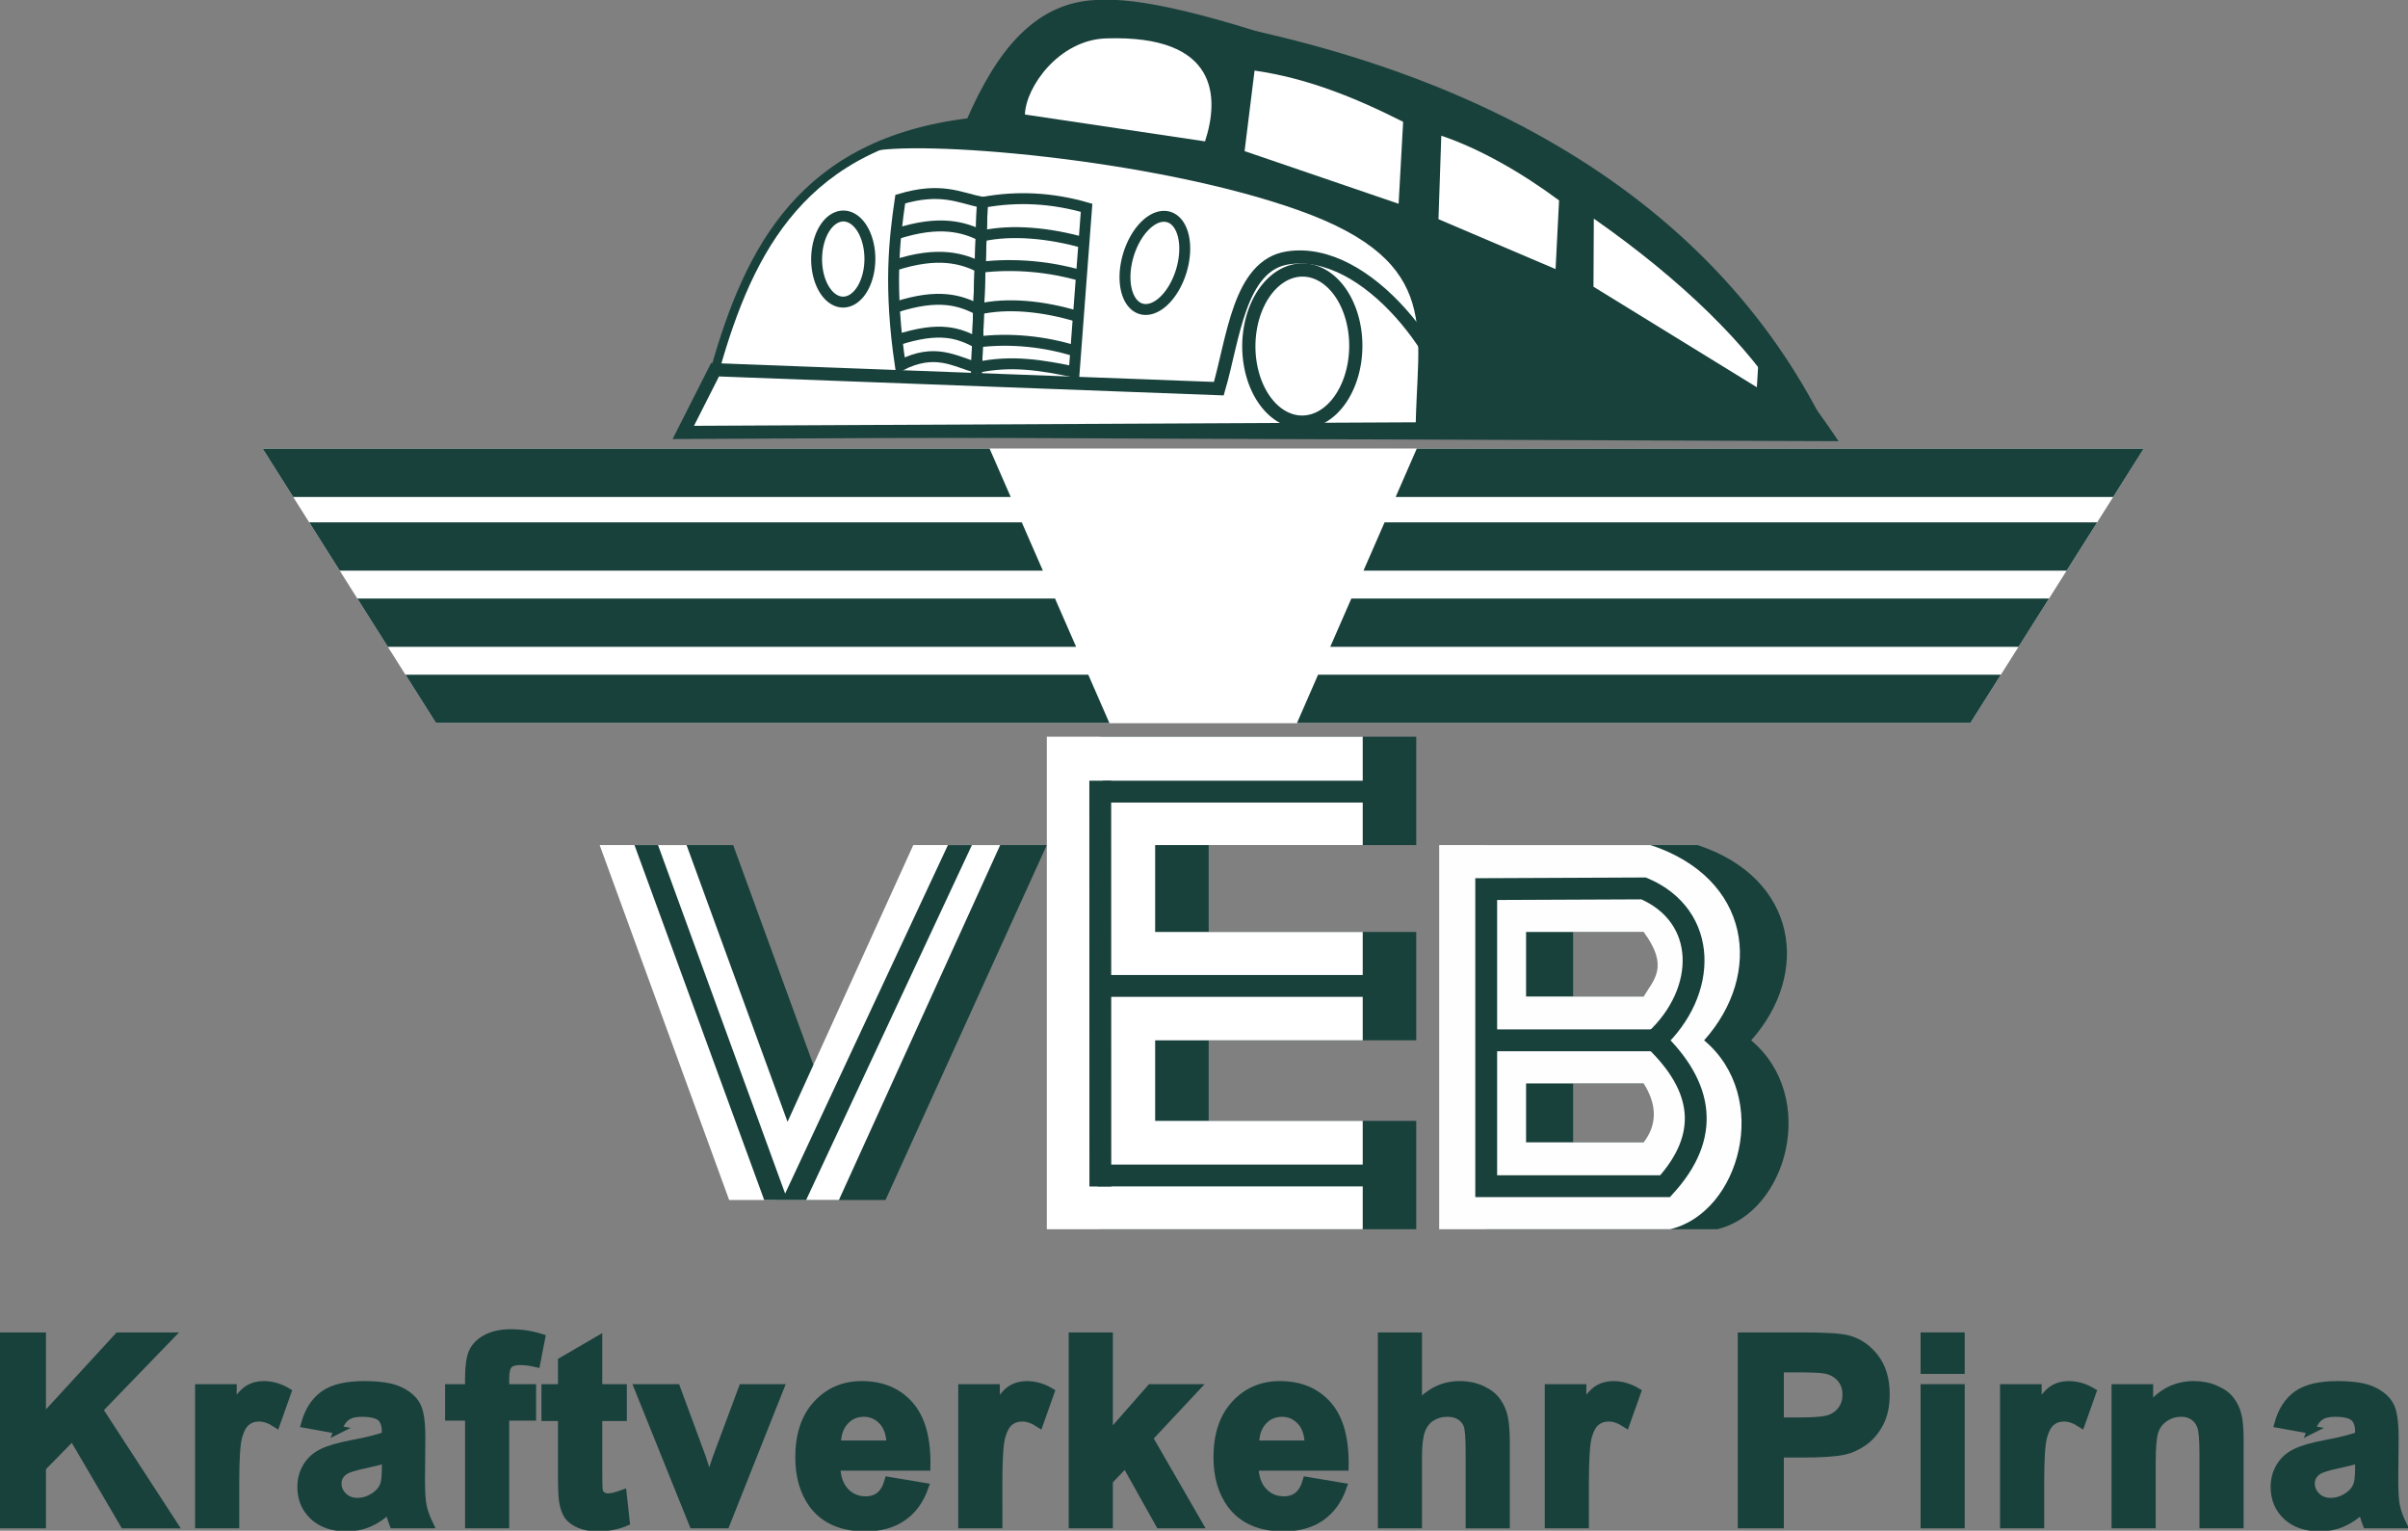
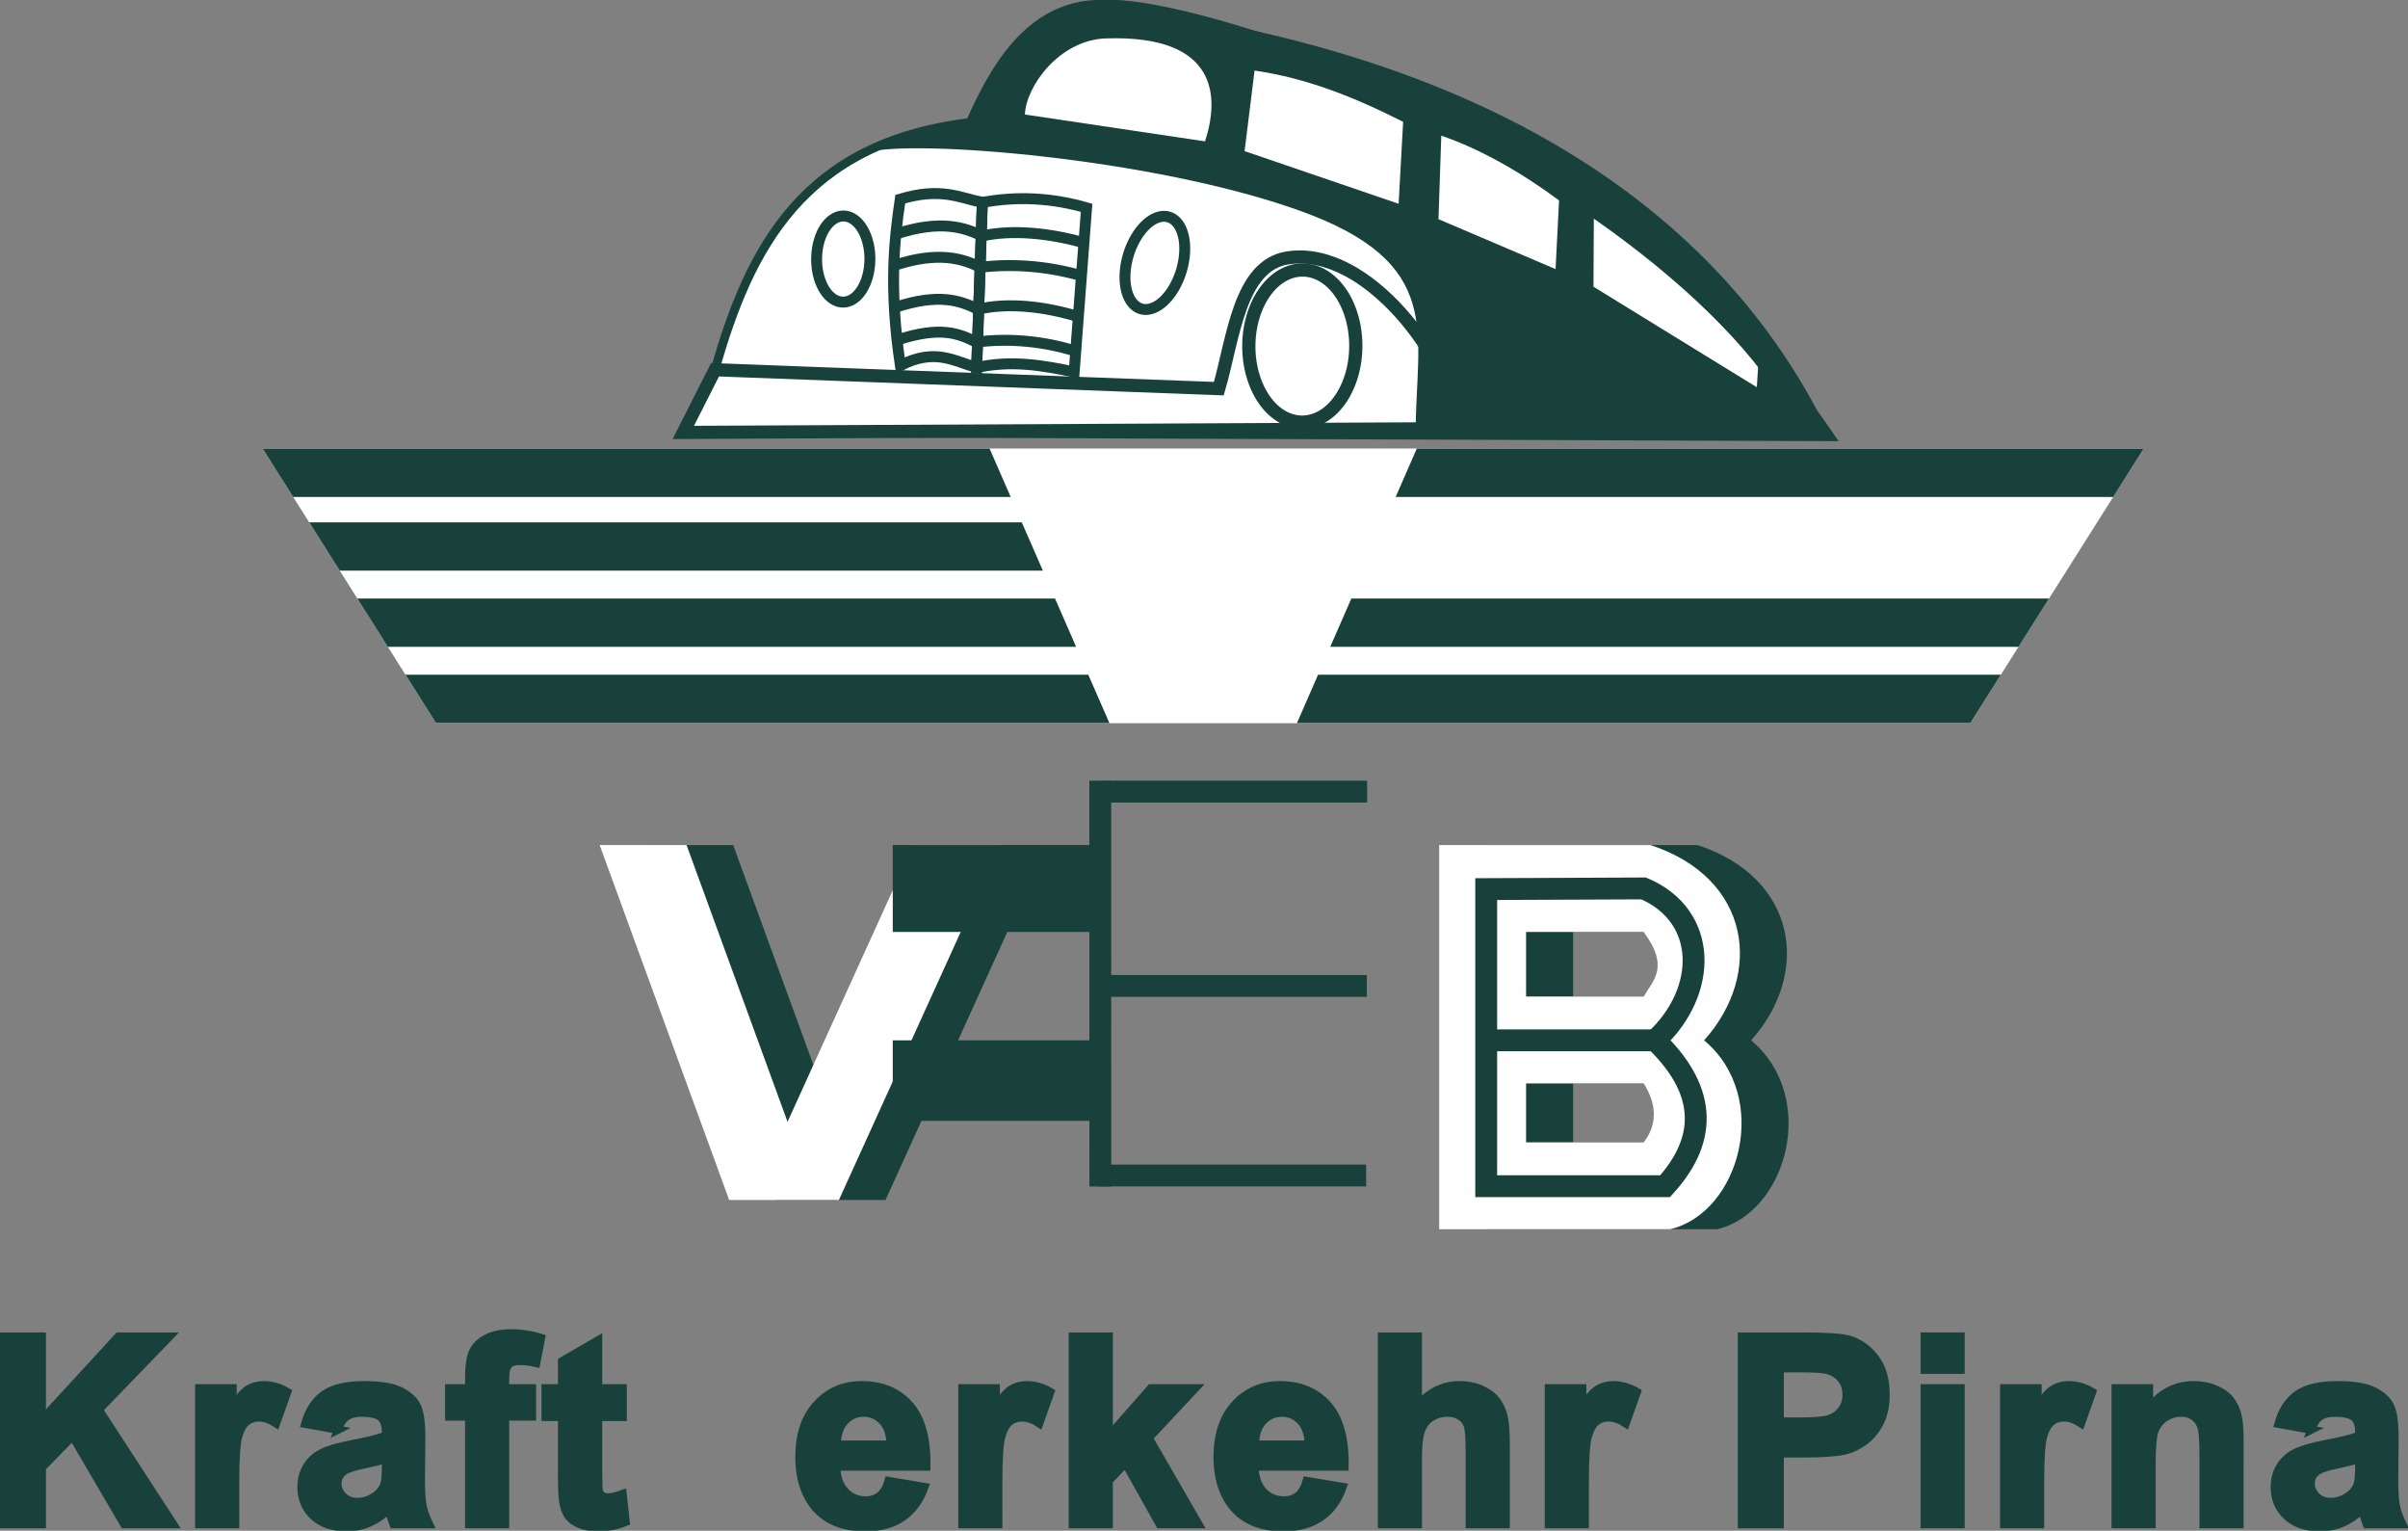
<svg xmlns="http://www.w3.org/2000/svg" version="1.1" id="svg824" width="472.07" height="300" viewBox="0 0 472.07 300">
  <rect x="0" y="0" width="472.07" height="300" fill="#808080" stroke="none" />
  <defs id="defs828" />
  <g id="g11268" transform="matrix(0.803,0,0,0.803,51.493,1.1431757e-7)">
    <g id="g830" transform="translate(-131.811,-275.726)">
      <g id="g53018" transform="matrix(5.334,0,0,5.334,-571.265,-1194.988)">
        <path style="fill:#ffffff;fill-opacity:1;stroke:none;stroke-width:1px;stroke-linecap:butt;stroke-linejoin:miter;stroke-opacity:1" d="m 133.207,298.464 6.535,10.34 70.232,10e-6 7.931,-12.55 h -86.094 z" id="path52631" />
        <g id="g51401" transform="rotate(0.287,-1460.212,123.387)">
          <g id="g49829" transform="translate(5.218,-9.125)">
            <g id="g49568" transform="translate(0.625)">
              <g id="g48367" transform="translate(-2.188,0.062)">
                <path style="opacity:1;fill:#ffffff;fill-opacity:1;stroke:#19413c;stroke-width:0.4;stroke-linecap:butt;stroke-linejoin:miter;stroke-miterlimit:4;stroke-dasharray:none;stroke-opacity:1" d="m 148.25,296.5 1.438,-2.875 c 1.54,-5.558 3.99,-10.428 11.625,-11.375 1.336,-3.114 3.071,-5.47 6.062,-5.438 4.145,-0.215 16.919,4.611 22.48,8.192 5.561,3.581 10.895,11.433 10.895,11.433 z" id="path30578" />
                <path style="fill:#19413c;fill-opacity:1;stroke:none;stroke-width:1px;stroke-linecap:butt;stroke-linejoin:miter;stroke-opacity:1" d="m 161.312,282.25 c -1.868,0.341 -3.446,0.797 -4.688,1.388 2.123,-0.603 13.025,0.199 19.755,2.563 6.73,2.364 5.378,5.567 5.392,10.076 l 18.979,0.16 c -4.967,-10.35 -15.971,-17.713 -33.961,-19.649 -3.061,0.508 -4.252,3.002 -5.476,5.462 z" id="path36417" />
                <path style="fill:none;stroke:#19413c;stroke-width:0.6;stroke-linecap:butt;stroke-linejoin:miter;stroke-miterlimit:4;stroke-dasharray:none;stroke-opacity:1" d="m 149.688,293.625 23.062,0.75 c 0.657,-2.289 0.898,-5.647 3.125,-6 3.652,-0.578 7.494,4.625 7.913,7.774 L 148.25,296.5 Z" id="path31960" />
                <path id="path32193" style="opacity:1;fill:#ffffff;stroke:#19413c;stroke-width:0.5;stroke-linecap:round;stroke-miterlimit:4;stroke-dasharray:none;paint-order:fill markers stroke" d="m 156.75,288.531 a 1.219,1.969 0 0 1 -1.219,1.969 1.219,1.969 0 0 1 -1.219,-1.969 1.219,1.969 0 0 1 1.219,-1.969 1.219,1.969 0 0 1 1.219,1.969 z" />
                <path id="path32195" style="opacity:1;fill:#ffffff;stroke:#19413c;stroke-width:0.5;stroke-linecap:round;stroke-miterlimit:4;stroke-dasharray:none;paint-order:fill markers stroke" transform="matrix(0.96,0.279,-0.283,0.959,0,0)" d="m 245.88,229.81 a 1.265,2.194 0 0 1 -1.265,2.194 1.265,2.194 0 0 1 -1.265,-2.194 1.265,2.194 0 0 1 1.265,-2.194 1.265,2.194 0 0 1 1.265,2.194 z" />
                <path style="fill:#ffffff;fill-opacity:1;stroke:none;stroke-width:0.2;stroke-linecap:butt;stroke-linejoin:miter;stroke-miterlimit:4;stroke-dasharray:none;stroke-opacity:1" d="m 163.812,281.875 8.25,1.188 c 0.643,-1.995 0.616,-4.888 -4.562,-4.688 -2.137,0.083 -3.651,2.225 -3.688,3.5 z" id="path32310" />
                <path style="fill:#ffffff;fill-opacity:1;stroke:none;stroke-width:0.2;stroke-linecap:butt;stroke-linejoin:miter;stroke-miterlimit:4;stroke-dasharray:none;stroke-opacity:1" d="m 173.875,283.5 0.438,-3.688 c 2.402,0.337 4.57,1.193 6.812,2.312 l -0.188,3.75 z" id="path32312" />
                <path style="fill:#ffffff;fill-opacity:1;stroke:none;stroke-width:0.2;stroke-linecap:butt;stroke-linejoin:miter;stroke-miterlimit:4;stroke-dasharray:none;stroke-opacity:1" d="M 182.765,286.57 182.875,282.75 c 1.75,0.581 3.655,1.65 5.405,2.934 l -0.144,3.143 z" id="path32314" />
                <path style="fill:#ffffff;fill-opacity:1;stroke:none;stroke-width:0.2;stroke-linecap:butt;stroke-linejoin:miter;stroke-miterlimit:4;stroke-dasharray:none;stroke-opacity:1" d="m 189.875,286.5 v 3.125 l 7.5,4.562 0.062,-1.094 c -3.205,-3.324 -5.25,-5.56 -7.562,-6.594 z" id="path32316" />
                <path style="fill:none;stroke:#19413c;stroke-width:0.5;stroke-linecap:butt;stroke-linejoin:miter;stroke-miterlimit:4;stroke-dasharray:none;stroke-opacity:1" d="m 161.883,285.909 -0.221,7.557 c 1.594,-0.364 3.034,-0.113 4.464,0.177 l 0.53,-7.513 c -1.551,-0.438 -3.139,-0.533 -4.773,-0.221 z" id="path33548" />
                <path style="fill:none;stroke:#19413c;stroke-width:0.5;stroke-linecap:butt;stroke-linejoin:miter;stroke-miterlimit:4;stroke-dasharray:none;stroke-opacity:1" d="m 161.883,285.909 c -1.076,-0.221 -1.899,-0.694 -3.757,-0.133 -0.267,1.886 -0.501,4.061 0.042,7.611 1.589,-0.823 2.46,-0.209 3.494,0.079 z" id="path33550" />
                <path style="fill:none;stroke:#19413c;stroke-width:0.5;stroke-linecap:butt;stroke-linejoin:miter;stroke-miterlimit:4;stroke-dasharray:none;stroke-opacity:1" d="m 161.705,290.8 c 1.358,-0.328 3.024,-0.155 4.553,0.301" id="path33745" />
                <path style="fill:none;stroke:#19413c;stroke-width:0.5;stroke-linecap:butt;stroke-linejoin:miter;stroke-miterlimit:4;stroke-dasharray:none;stroke-opacity:1" d="m 161.637,292.302 c 1.576,-0.217 3.184,-0.027 4.485,0.37" id="path33780" />
                <path style="fill:none;stroke:#19413c;stroke-width:0.5;stroke-linecap:butt;stroke-linejoin:miter;stroke-miterlimit:4;stroke-dasharray:none;stroke-opacity:1" d="m 161.875,287.443 c 1.39,-0.313 3.095,-0.148 4.66,0.287" id="path33745-0" />
                <path style="fill:none;stroke:#19413c;stroke-width:0.5;stroke-linecap:butt;stroke-linejoin:miter;stroke-miterlimit:4;stroke-dasharray:none;stroke-opacity:1" d="m 161.805,288.877 c 1.613,-0.207 3.258,-0.026 4.59,0.353" id="path33780-1" />
                <path style="fill:none;stroke:#19413c;stroke-width:0.5;stroke-linecap:butt;stroke-linejoin:miter;stroke-miterlimit:4;stroke-dasharray:none;stroke-opacity:1" d="m 157.994,292.229 c 2.016,-0.671 2.851,-0.317 3.643,0.073" id="path35703" />
                <path style="fill:none;stroke:#19413c;stroke-width:0.5;stroke-linecap:butt;stroke-linejoin:miter;stroke-miterlimit:4;stroke-dasharray:none;stroke-opacity:1" d="m 157.921,290.727 c 2.016,-0.671 2.991,-0.317 3.784,0.073" id="path35703-5" />
                <path style="fill:none;stroke:#19413c;stroke-width:0.5;stroke-linecap:butt;stroke-linejoin:miter;stroke-miterlimit:4;stroke-dasharray:none;stroke-opacity:1" d="m 157.881,288.804 c 2.016,-0.671 3.132,-0.317 3.924,0.073" id="path35703-7" />
                <path style="fill:none;stroke:#19413c;stroke-width:0.5;stroke-linecap:butt;stroke-linejoin:miter;stroke-miterlimit:4;stroke-dasharray:none;stroke-opacity:1" d="m 157.95,287.37 c 2.016,-0.671 3.132,-0.317 3.924,0.073" id="path35703-4" />
              </g>
              <path id="path48391" style="opacity:1;fill:#ffffff;stroke:#19413c;stroke-width:0.605;stroke-linecap:round;stroke-miterlimit:4;stroke-dasharray:none;paint-order:fill markers stroke" d="m 176.822,292.469 a 2.448,3.48 0 0 1 -2.448,3.48 2.448,3.48 0 0 1 -2.448,-3.48 2.448,3.48 0 0 1 2.448,-3.48 2.448,3.48 0 0 1 2.448,3.48 z" />
            </g>
            <path style="fill:none;stroke:#19413c;stroke-width:1px;stroke-linecap:butt;stroke-linejoin:miter;stroke-opacity:1" d="m 173.473,279.183 c 8.276,1.808 18.497,8.256 22.958,14.055" id="path46133" />
          </g>
        </g>
        <path id="path1340" style="fill:#ffffff;fill-opacity:1;stroke:none;stroke-width:1px;stroke-linecap:butt;stroke-linejoin:miter;stroke-opacity:1" d="m 165.084,296.256 5.48,12.549 h 4.293 4.295 l 5.479,-12.549 h -9.773 z" />
        <g id="g52578" style="stroke:none">
          <path style="fill:#19413c;fill-opacity:1;stroke:none;stroke-width:0.3;stroke-linecap:butt;stroke-linejoin:miter;stroke-miterlimit:4;stroke-dasharray:none;stroke-opacity:1" d="m 131.811,296.255 1.396,2.209 h 32.842 l -0.965,-2.209 z" id="path1441" />
          <path style="fill:#19413c;fill-opacity:1;stroke:none;stroke-width:0.3;stroke-linecap:butt;stroke-linejoin:miter;stroke-miterlimit:4;stroke-dasharray:none;stroke-opacity:1" d="m 133.941,299.626 1.396,2.209 h 32.184 l -0.965,-2.209 z" id="path1542" />
          <path style="fill:#19413c;fill-opacity:1;stroke:none;stroke-width:0.3;stroke-linecap:butt;stroke-linejoin:miter;stroke-miterlimit:4;stroke-dasharray:none;stroke-opacity:1" d="m 136.143,303.111 1.396,2.209 h 31.503 l -0.965,-2.209 z" id="path1610" />
          <path style="fill:#19413c;fill-opacity:1;stroke:none;stroke-width:0.3;stroke-linecap:butt;stroke-linejoin:miter;stroke-miterlimit:4;stroke-dasharray:none;stroke-opacity:1" d="m 138.346,306.595 1.396,2.209 h 30.822 l -0.965,-2.209 z" id="path1678" />
          <path style="fill:#19413c;fill-opacity:1;stroke:none;stroke-width:0.3;stroke-linecap:butt;stroke-linejoin:miter;stroke-miterlimit:4;stroke-dasharray:none;stroke-opacity:1" d="m 217.905,296.255 -1.396,2.209 H 183.667 l 0.965,-2.209 z" id="path1441-8" />
-           <path style="fill:#19413c;fill-opacity:1;stroke:none;stroke-width:0.3;stroke-linecap:butt;stroke-linejoin:miter;stroke-miterlimit:4;stroke-dasharray:none;stroke-opacity:1" d="m 215.775,299.626 -1.396,2.209 h -32.184 l 0.965,-2.209 z" id="path1542-7" />
          <path style="fill:#19413c;fill-opacity:1;stroke:none;stroke-width:0.3;stroke-linecap:butt;stroke-linejoin:miter;stroke-miterlimit:4;stroke-dasharray:none;stroke-opacity:1" d="m 213.573,303.111 -1.396,2.209 h -31.503 l 0.965,-2.209 z" id="path1610-0" />
          <path style="fill:#19413c;fill-opacity:1;stroke:none;stroke-width:0.3;stroke-linecap:butt;stroke-linejoin:miter;stroke-miterlimit:4;stroke-dasharray:none;stroke-opacity:1" d="m 211.37,306.595 -1.396,2.209 h -30.822 l 0.965,-2.209 z" id="path1678-7" />
        </g>
        <path style="fill:none;stroke:#000000;stroke-width:1px;stroke-linecap:butt;stroke-linejoin:miter;stroke-opacity:1" d="m 147.235,314.391 v 0" id="path2810" />
        <path style="opacity:1;fill:#19413c;fill-opacity:1;stroke:none;stroke-width:1px;stroke-linecap:butt;stroke-linejoin:miter;stroke-opacity:1" d="m 149.369,314.391 5.927,16.24 h 5.023 l 7.382,-16.24 h -3.977 l -5.756,12.664 -4.622,-12.664 z" id="path3817-8" />
        <path style="opacity:1;fill:#ffffff;fill-opacity:1;stroke:none;stroke-width:1px;stroke-linecap:butt;stroke-linejoin:miter;stroke-opacity:1" d="m 147.235,314.391 5.927,16.24 h 5.023 l 7.382,-16.24 h -3.977 l -5.756,12.664 -4.622,-12.664 z" id="path3817" />
-         <path style="opacity:1;fill:#19413c;fill-opacity:1;stroke:none;stroke-width:1px;stroke-linecap:butt;stroke-linejoin:miter;stroke-opacity:1" d="m 170.151,309.433 v 22.536 h 14.459 v -4.959 h -9.501 v -3.684 h 9.501 v -4.959 h -9.501 v -3.977 h 9.501 v -4.959 z" id="path4215-0" />
-         <path style="opacity:1;fill:#ffffff;fill-opacity:1;stroke:none;stroke-width:1px;stroke-linecap:butt;stroke-linejoin:miter;stroke-opacity:1" d="m 167.701,309.433 v 22.536 h 14.459 v -4.959 h -9.501 v -3.684 h 9.501 v -4.959 h -9.501 v -3.977 h 9.501 v -4.959 z" id="path4215" />
+         <path style="opacity:1;fill:#19413c;fill-opacity:1;stroke:none;stroke-width:1px;stroke-linecap:butt;stroke-linejoin:miter;stroke-opacity:1" d="m 170.151,309.433 v 22.536 v -4.959 h -9.501 v -3.684 h 9.501 v -4.959 h -9.501 v -3.977 h 9.501 v -4.959 z" id="path4215-0" />
        <path style="fill:none;stroke:#19413c;stroke-width:1px;stroke-linecap:butt;stroke-linejoin:miter;stroke-opacity:1" d="m 170.147,311.446 0.004,18.569" id="path6320" />
        <path style="fill:none;stroke:#19413c;stroke-width:1px;stroke-linecap:butt;stroke-linejoin:miter;stroke-opacity:1" d="M 182.317,329.51 H 170.032" id="path6355" />
        <path style="fill:none;stroke:#19413c;stroke-width:1px;stroke-linecap:butt;stroke-linejoin:miter;stroke-opacity:1" d="M 182.348,320.836 H 170.211" id="path6355-0" />
        <path style="fill:none;stroke:#19413c;stroke-width:1px;stroke-linecap:butt;stroke-linejoin:miter;stroke-opacity:1" d="M 182.363,311.946 H 170.271" id="path6355-09" />
        <g id="g52550">
          <path id="path4945-9" style="fill:#19413c;fill-opacity:1;stroke:none;stroke-width:1px;stroke-linecap:butt;stroke-linejoin:miter;stroke-opacity:1" d="m 187.812,314.391 v 17.578 l 10.573,2e-5 c 3.195,-0.761 4.649,-6.051 1.553,-8.643 2.73,-3.052 2.14,-7.423 -2.454,-8.936 z m 3.977,3.977 h 5.383 c 1.178,1.594 0.457,2.185 0,2.953 h -5.383 z m 0,6.93 h 5.383 c 0.621,0.977 0.618,1.895 0,2.695 h -5.383 z" />
          <path id="path4945" style="opacity:1;fill:#ffffff;fill-opacity:0.992;stroke:none;stroke-width:1px;stroke-linecap:butt;stroke-linejoin:miter;stroke-opacity:1" d="m 185.66,314.391 v 17.578 l 10.573,2e-5 c 3.195,-0.761 4.649,-6.051 1.553,-8.643 2.73,-3.052 2.14,-7.423 -2.454,-8.936 z m 3.977,3.977 h 5.383 c 1.178,1.594 0.457,2.185 0,2.953 h -5.383 z m 0,6.93 h 5.383 c 0.621,0.977 0.618,1.895 0,2.695 h -5.383 z" />
          <path style="fill:none;stroke:#19413c;stroke-width:1px;stroke-linecap:round;stroke-linejoin:miter;stroke-opacity:1" d="M 187.812,316.406 V 330 H 196 c 2.099,-2.308 1.756,-4.546 -0.453,-6.674 2.411,-2.228 2.438,-5.685 -0.528,-6.951 z" id="path10946" />
        </g>
        <path style="fill:none;stroke:#19413c;stroke-width:1px;stroke-linecap:round;stroke-linejoin:miter;stroke-opacity:1" d="m 187.906,323.326 h 7.641" id="path10948" />
-         <path style="fill:#19413c;fill-opacity:1;stroke:none;stroke-width:1px;stroke-linecap:butt;stroke-linejoin:miter;stroke-opacity:1" d="m 148.828,314.391 5.938,16.24 h 1.919 l 7.588,-16.24 h -1.098 l -7.451,15.947 -5.818,-15.947 z" id="path21766" />
      </g>
    </g>
    <g aria-label="Kraftverkehr Pirna" id="text2759" style="font-size:64px;line-height:1.25;letter-spacing:2px;fill:#19413c;stroke:#19413c;stroke-width:2">
      <path d="m -63.153,372.006 v -45.812 h 9.25 v 20.344 l 18.688,-20.344 h 12.438 l -17.25,17.844 18.188,27.969 h -11.969 l -12.594,-21.5 -7.5,7.656 v 13.844 z" style="font-weight:bold;font-family:Arial;-inkscape-font-specification:'Arial Bold'" id="path11270" />
      <path d="m -6.715,372.006 h -8.781 v -33.188 h 8.156 v 4.719 q 2.094,-3.344 3.75,-4.406 1.688,-1.062 3.812,-1.062 3,0 5.781,1.656 l -2.719,7.656 q -2.219,-1.438 -4.125,-1.438 -1.844,0 -3.125,1.031 -1.281,1 -2.031,3.656 -0.719,2.656 -0.719,11.125 z" style="font-weight:bold;font-family:Arial;-inkscape-font-specification:'Arial Bold'" id="path11272" />
      <path d="m 18.347,348.944 -7.969,-1.438 q 1.344,-4.812 4.625,-7.125 3.281,-2.312 9.75,-2.312 5.875,0 8.75,1.406 2.875,1.375 4.031,3.531 1.188,2.125 1.188,7.844 l -0.094,10.25 q 0,4.375 0.406,6.469 0.438,2.062 1.594,4.438 h -8.688 q -0.344,-0.875 -0.844,-2.594 -0.219,-0.781 -0.312,-1.031 -2.25,2.188 -4.812,3.281 -2.562,1.094 -5.469,1.094 -5.125,0 -8.094,-2.781 -2.938,-2.781 -2.938,-7.031 0,-2.812 1.344,-5 1.344,-2.219 3.75,-3.375 2.438,-1.188 7,-2.062 6.156,-1.156 8.531,-2.156 v -0.875 q 0,-2.531 -1.25,-3.594 -1.25,-1.094 -4.719,-1.094 -2.344,0 -3.656,0.938 -1.312,0.906 -2.125,3.219 z m 11.75,7.125 q -1.688,0.562 -5.344,1.344 -3.656,0.781 -4.781,1.531 -1.719,1.219 -1.719,3.094 0,1.844 1.375,3.188 1.375,1.344 3.5,1.344 2.375,0 4.531,-1.562 1.594,-1.188 2.094,-2.906 0.344,-1.125 0.344,-4.281 z" style="font-weight:bold;font-family:Arial;-inkscape-font-specification:'Arial Bold'" id="path11274" />
      <path d="m 45.535,338.819 h 4.875 v -2.5 q 0,-4.188 0.875,-6.25 0.906,-2.062 3.281,-3.344 2.406,-1.312 6.062,-1.312 3.75,0 7.344,1.125 l -1.188,6.125 q -2.094,-0.5 -4.031,-0.5 -1.906,0 -2.75,0.906 -0.812,0.875 -0.812,3.406 v 2.344 h 6.562 v 6.906 h -6.562 v 26.281 h -8.781 v -26.281 h -4.875 z" style="font-weight:bold;font-family:Arial;-inkscape-font-specification:'Arial Bold'" id="path11276" />
      <path d="m 87.91,338.819 v 7 h -6 v 13.375 q 0,4.062 0.156,4.75 0.188,0.656 0.781,1.094 0.625,0.438 1.5,0.438 1.219,0 3.531,-0.844 l 0.75,6.812 q -3.062,1.312 -6.938,1.312 -2.375,0 -4.281,-0.781 -1.906,-0.812 -2.812,-2.062 -0.875,-1.281 -1.219,-3.438 -0.281,-1.531 -0.281,-6.188 v -14.469 h -4.031 v -7 h 4.031 v -6.594 l 8.812,-5.125 v 11.719 z" style="font-weight:bold;font-family:Arial;-inkscape-font-specification:'Arial Bold'" id="path11278" />
-       <path d="m 105.128,372.006 -13.375,-33.188 h 9.219 l 6.25,16.938 1.812,5.656 q 0.719,-2.156 0.906,-2.844 0.438,-1.406 0.938,-2.812 l 6.312,-16.938 h 9.031 l -13.188,33.188 z" style="font-weight:bold;font-family:Arial;-inkscape-font-specification:'Arial Bold'" id="path11280" />
      <path d="m 152.816,361.444 8.75,1.469 q -1.688,4.812 -5.344,7.344 -3.625,2.5 -9.094,2.5 -8.656,0 -12.812,-5.656 -3.281,-4.531 -3.281,-11.438 0,-8.25 4.312,-12.906 4.312,-4.688 10.906,-4.688 7.406,0 11.688,4.906 4.281,4.875 4.094,14.969 h -22 q 0.094,3.906 2.125,6.094 2.031,2.156 5.062,2.156 2.062,0 3.469,-1.125 1.406,-1.125 2.125,-3.625 z m 0.5,-8.875 q -0.094,-3.812 -1.969,-5.781 -1.875,-2 -4.562,-2 -2.875,0 -4.75,2.094 -1.875,2.094 -1.844,5.688 z" style="font-weight:bold;font-family:Arial;-inkscape-font-specification:'Arial Bold'" id="path11282" />
      <path d="m 179.597,372.006 h -8.781 v -33.188 h 8.156 v 4.719 q 2.094,-3.344 3.75,-4.406 1.688,-1.062 3.812,-1.062 3,0 5.781,1.656 l -2.719,7.656 q -2.219,-1.438 -4.125,-1.438 -1.844,0 -3.125,1.031 -1.281,1 -2.031,3.656 -0.719,2.656 -0.719,11.125 z" style="font-weight:bold;font-family:Arial;-inkscape-font-specification:'Arial Bold'" id="path11284" />
      <path d="m 197.785,372.006 v -45.812 h 8.781 v 24.312 l 10.281,-11.688 h 10.812 l -11.344,12.125 12.156,21.062 h -9.469 l -8.344,-14.906 -4.094,4.281 v 10.625 z" style="font-weight:bold;font-family:Arial;-inkscape-font-specification:'Arial Bold'" id="path11286" />
      <path d="m 254.91,361.444 8.75,1.469 q -1.688,4.812 -5.344,7.344 -3.625,2.5 -9.094,2.5 -8.656,0 -12.812,-5.656 -3.281,-4.531 -3.281,-11.438 0,-8.25 4.312,-12.906 4.312,-4.688 10.906,-4.688 7.406,0 11.688,4.906 4.281,4.875 4.094,14.969 h -22 q 0.094,3.906 2.125,6.094 2.031,2.156 5.062,2.156 2.062,0 3.469,-1.125 1.406,-1.125 2.125,-3.625 z m 0.5,-8.875 q -0.094,-3.812 -1.969,-5.781 -1.875,-2 -4.562,-2 -2.875,0 -4.75,2.094 -1.875,2.094 -1.844,5.688 z" style="font-weight:bold;font-family:Arial;-inkscape-font-specification:'Arial Bold'" id="path11288" />
      <path d="m 282.035,326.194 v 16.844 q 4.25,-4.969 10.156,-4.969 3.031,0 5.469,1.125 2.438,1.125 3.656,2.875 1.25,1.75 1.688,3.875 0.469,2.125 0.469,6.594 v 19.469 h -8.781 v -17.531 q 0,-5.219 -0.5,-6.625 -0.5,-1.406 -1.781,-2.219 -1.25,-0.844 -3.156,-0.844 -2.188,0 -3.906,1.062 -1.719,1.062 -2.531,3.219 -0.781,2.125 -0.781,6.312 v 16.625 h -8.781 v -45.812 z" style="font-weight:bold;font-family:Arial;-inkscape-font-specification:'Arial Bold'" id="path11290" />
      <path d="m 322.785,372.006 h -8.781 v -33.188 h 8.156 v 4.719 q 2.094,-3.344 3.75,-4.406 1.688,-1.062 3.812,-1.062 3,0 5.781,1.656 l -2.719,7.656 q -2.219,-1.438 -4.125,-1.438 -1.844,0 -3.125,1.031 -1.281,1 -2.031,3.656 -0.719,2.656 -0.719,11.125 z" style="font-weight:bold;font-family:Arial;-inkscape-font-specification:'Arial Bold'" id="path11292" />
      <path d="m 361.128,372.006 v -45.812 h 14.844 q 8.438,0 11,0.688 3.938,1.031 6.594,4.5 2.656,3.438 2.656,8.906 0,4.219 -1.531,7.094 -1.531,2.875 -3.906,4.531 -2.344,1.625 -4.781,2.156 -3.312,0.656 -9.594,0.656 h -6.031 v 17.281 z m 9.25,-38.062 v 13 h 5.062 q 5.469,0 7.312,-0.719 1.844,-0.719 2.875,-2.25 1.062,-1.531 1.062,-3.562 0,-2.5 -1.469,-4.125 -1.469,-1.625 -3.719,-2.031 -1.656,-0.312 -6.656,-0.312 z" style="font-weight:bold;font-family:Arial;-inkscape-font-specification:'Arial Bold'" id="path11294" />
      <path d="m 405.753,334.319 v -8.125 h 8.781 v 8.125 z m 0,37.688 v -33.188 h 8.781 v 33.188 z" style="font-weight:bold;font-family:Arial;-inkscape-font-specification:'Arial Bold'" id="path11296" />
      <path d="m 433.941,372.006 h -8.781 v -33.188 h 8.156 v 4.719 q 2.094,-3.344 3.75,-4.406 1.688,-1.062 3.812,-1.062 3,0 5.781,1.656 l -2.719,7.656 q -2.219,-1.438 -4.125,-1.438 -1.844,0 -3.125,1.031 -1.281,1 -2.031,3.656 -0.719,2.656 -0.719,11.125 z" style="font-weight:bold;font-family:Arial;-inkscape-font-specification:'Arial Bold'" id="path11298" />
      <path d="m 482.628,372.006 h -8.781 v -16.938 q 0,-5.375 -0.562,-6.938 -0.562,-1.594 -1.844,-2.469 -1.25,-0.875 -3.031,-0.875 -2.281,0 -4.094,1.25 -1.812,1.25 -2.5,3.312 -0.656,2.062 -0.656,7.625 v 15.031 h -8.781 v -33.188 h 8.156 v 4.875 q 4.344,-5.625 10.938,-5.625 2.906,0 5.312,1.062 2.406,1.031 3.625,2.656 1.25,1.625 1.719,3.688 0.5,2.062 0.5,5.906 z" style="font-weight:bold;font-family:Arial;-inkscape-font-specification:'Arial Bold'" id="path11300" />
      <path d="m 500.097,348.944 -7.969,-1.438 q 1.344,-4.812 4.625,-7.125 3.281,-2.312 9.75,-2.312 5.875,0 8.75,1.406 2.875,1.375 4.031,3.531 1.188,2.125 1.188,7.844 l -0.094,10.25 q 0,4.375 0.406,6.469 0.438,2.062 1.594,4.438 h -8.688 q -0.344,-0.875 -0.844,-2.594 -0.219,-0.781 -0.312,-1.031 -2.25,2.188 -4.812,3.281 -2.562,1.094 -5.469,1.094 -5.125,0 -8.094,-2.781 -2.938,-2.781 -2.938,-7.031 0,-2.812 1.344,-5 1.344,-2.219 3.75,-3.375 2.438,-1.188 7,-2.062 6.156,-1.156 8.531,-2.156 v -0.875 q 0,-2.531 -1.25,-3.594 -1.25,-1.094 -4.719,-1.094 -2.344,0 -3.656,0.938 -1.312,0.906 -2.125,3.219 z m 11.75,7.125 q -1.688,0.562 -5.344,1.344 -3.656,0.781 -4.781,1.531 -1.719,1.219 -1.719,3.094 0,1.844 1.375,3.188 1.375,1.344 3.5,1.344 2.375,0 4.531,-1.562 1.594,-1.188 2.094,-2.906 0.344,-1.125 0.344,-4.281 z" style="font-weight:bold;font-family:Arial;-inkscape-font-specification:'Arial Bold'" id="path11302" />
    </g>
  </g>
</svg>